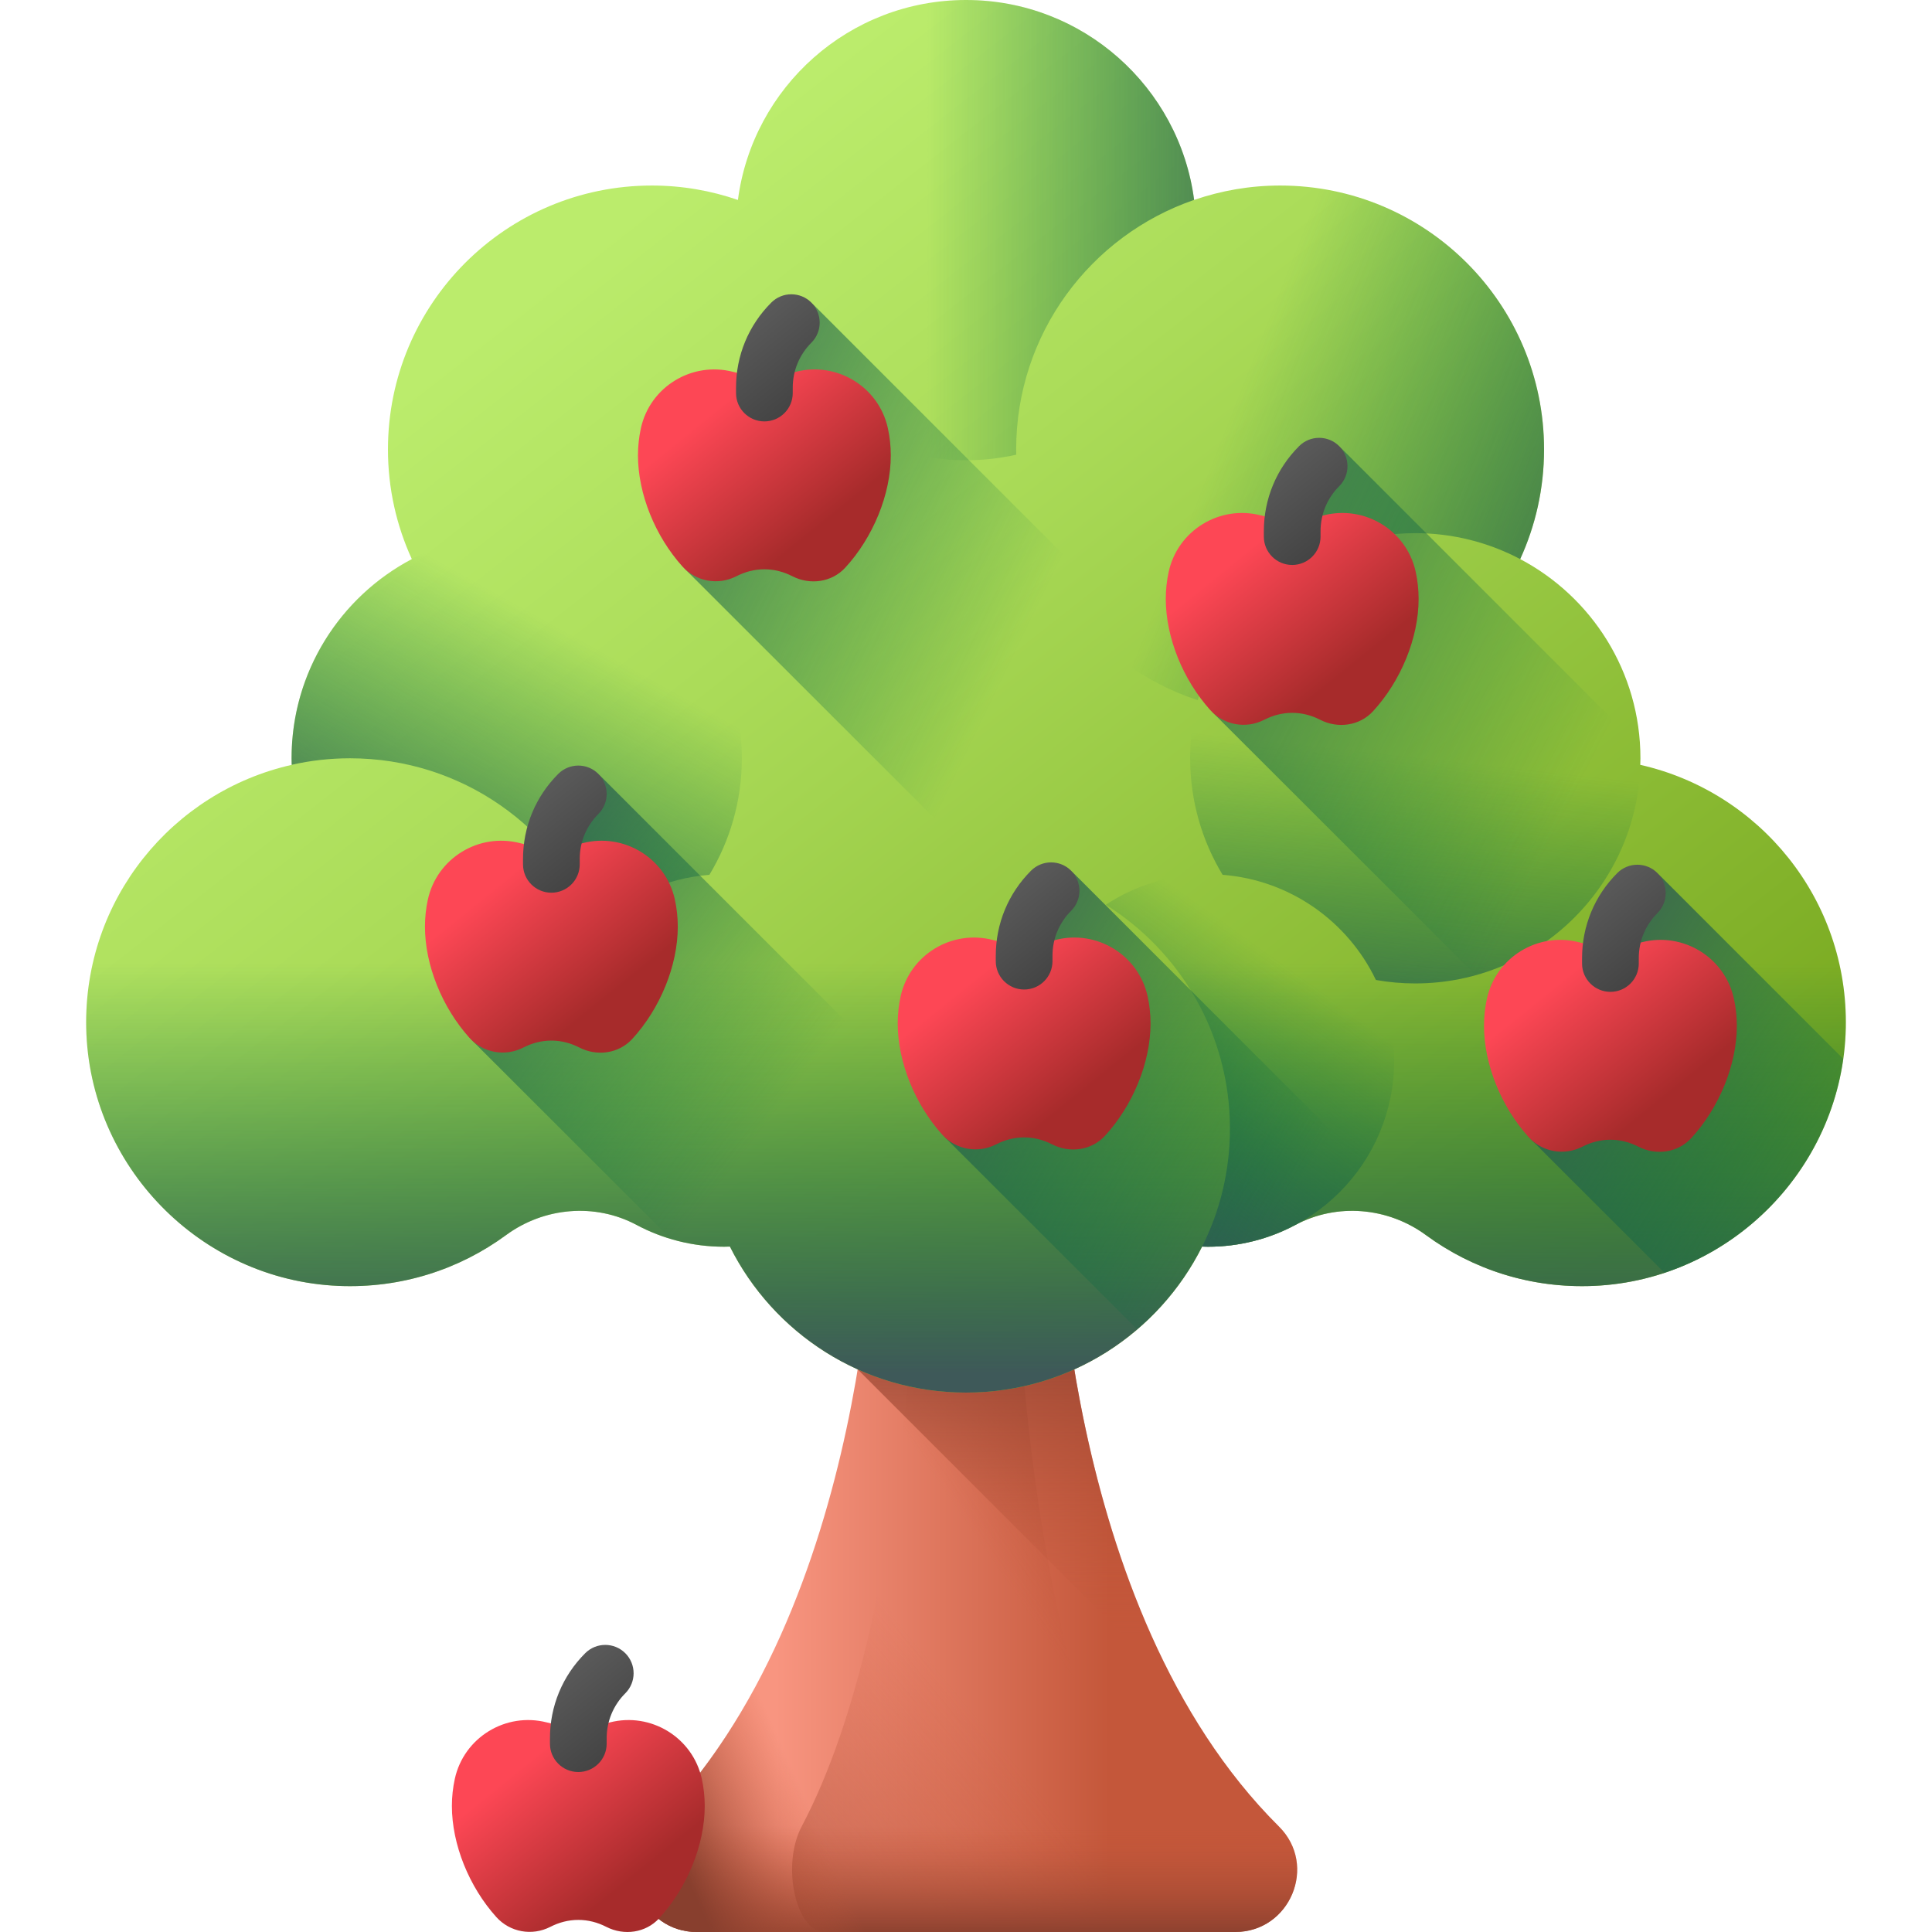
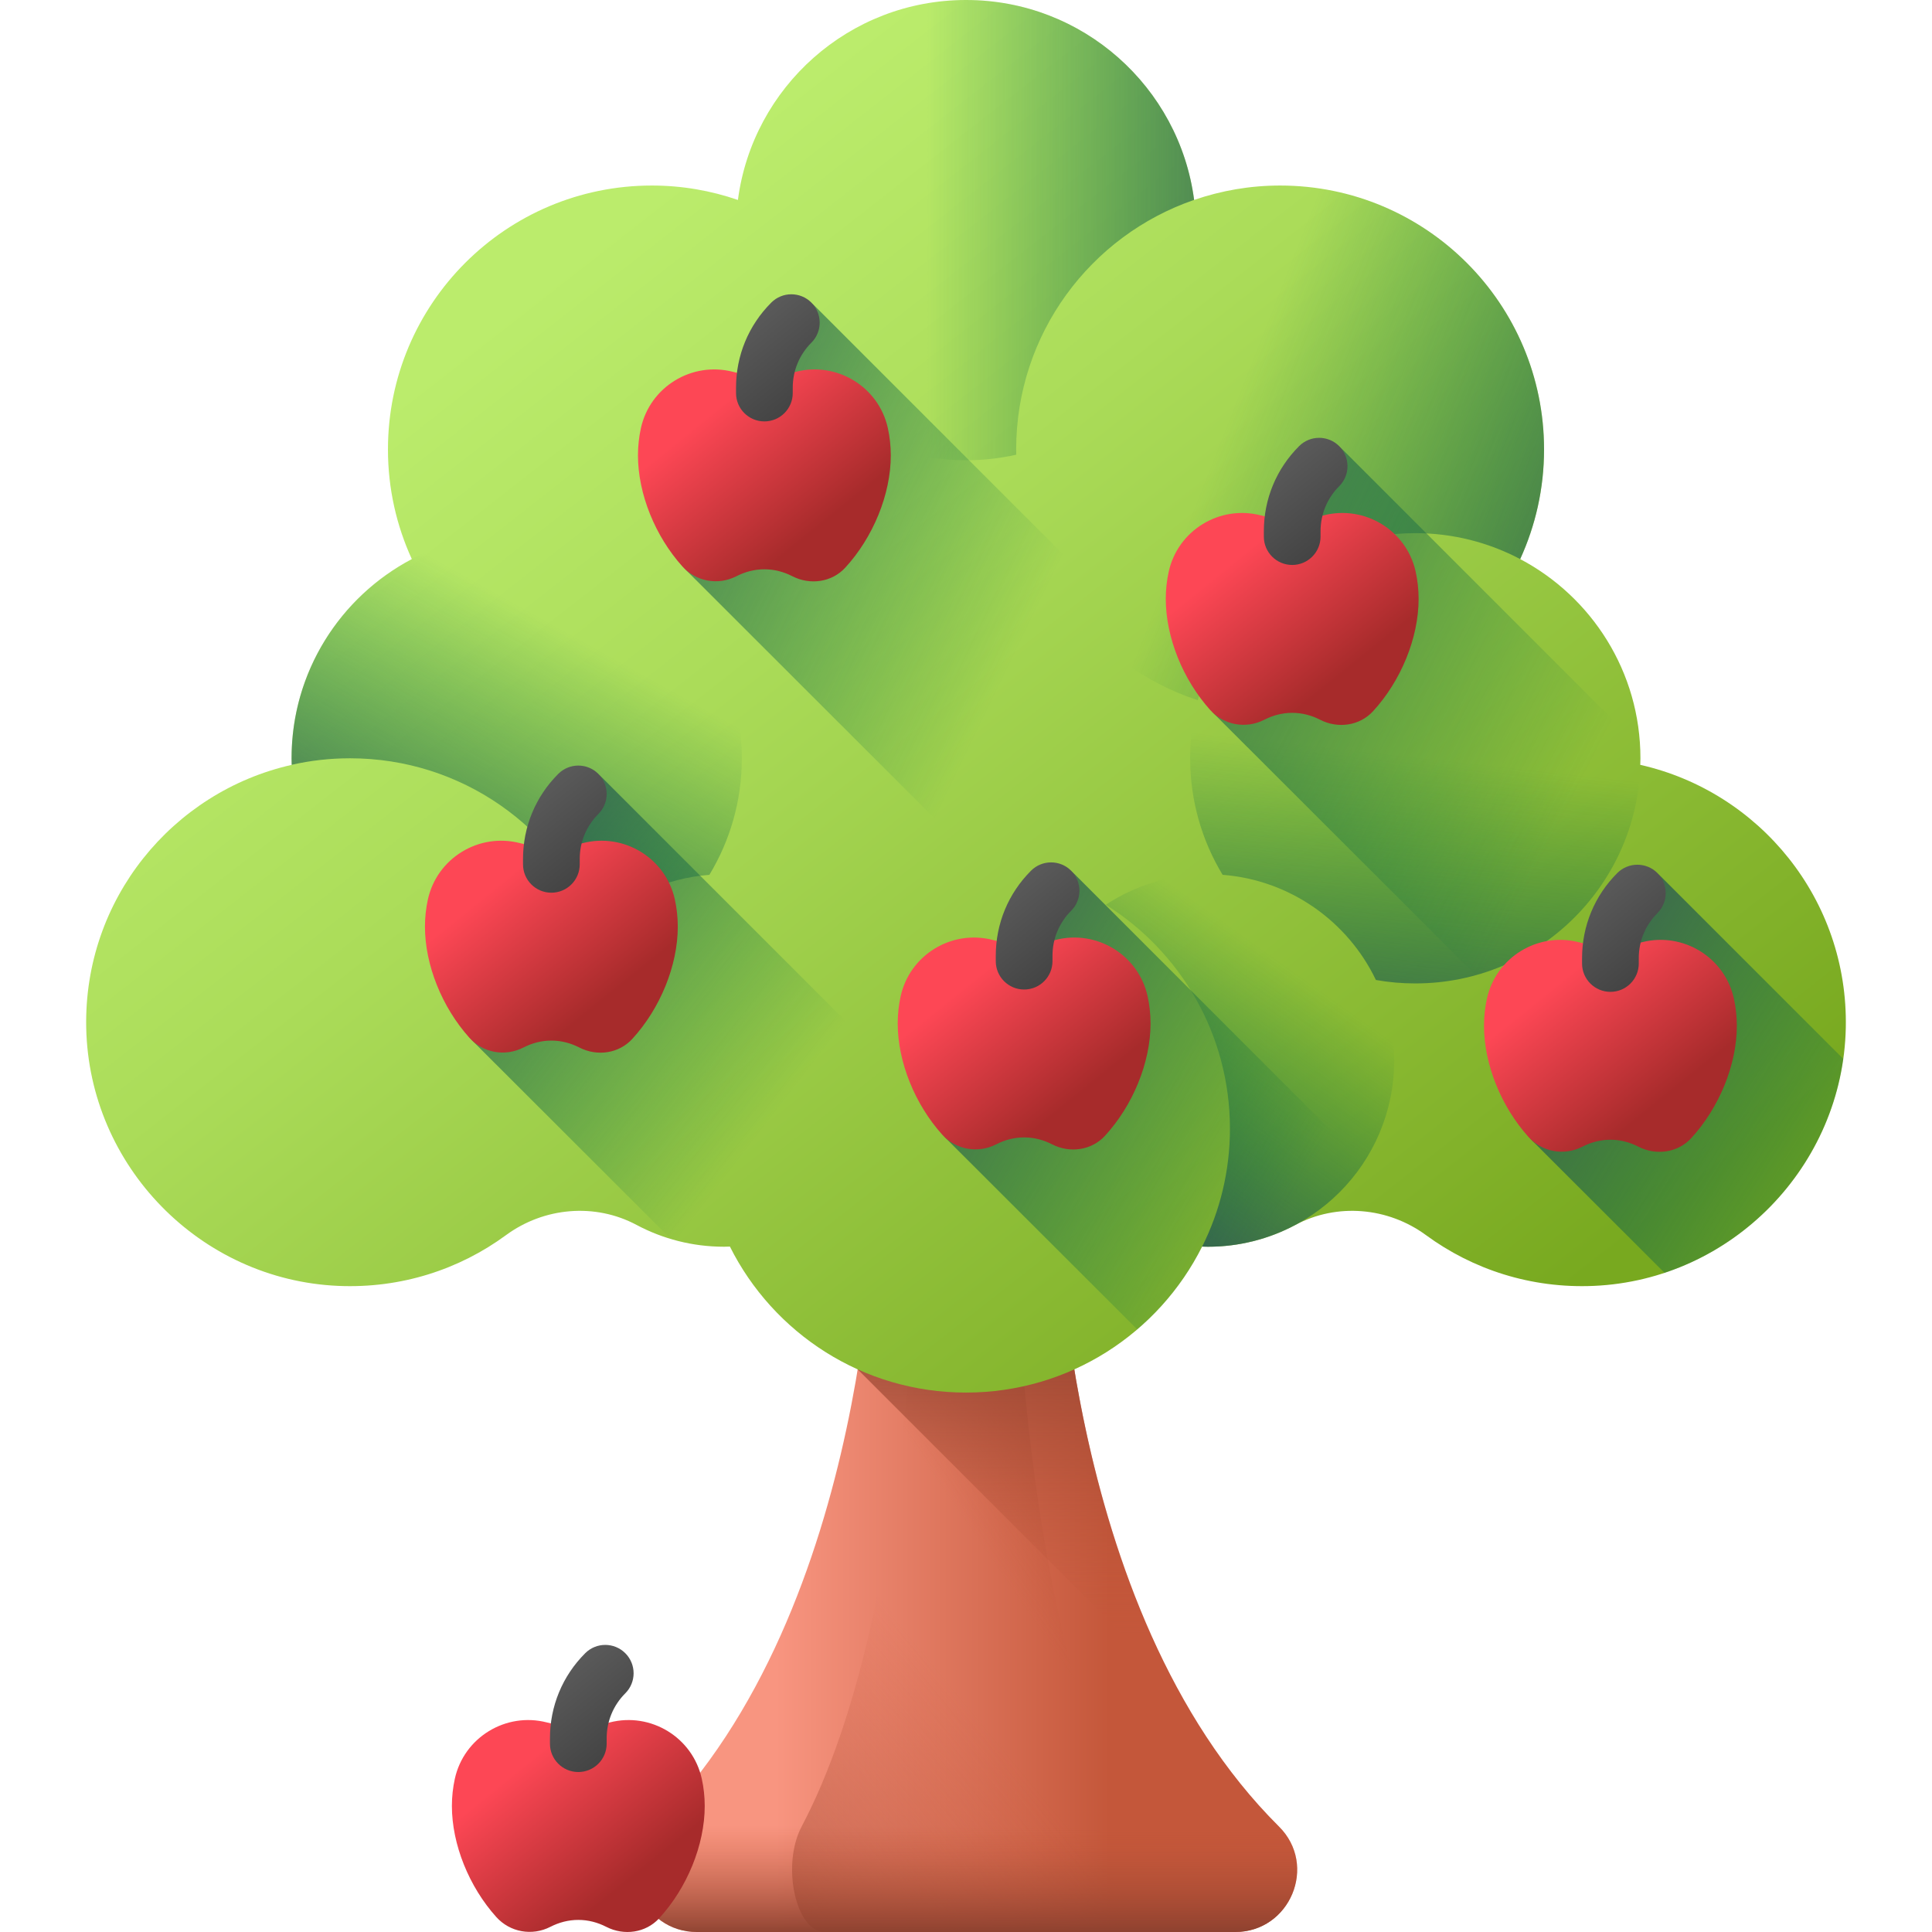
<svg xmlns="http://www.w3.org/2000/svg" xmlns:xlink="http://www.w3.org/1999/xlink" id="Capa_1" enable-background="new 0 0 510 510" height="512" viewBox="0 0 510 510" width="512">
  <linearGradient id="SVGID_1_" gradientUnits="userSpaceOnUse" x1="204.765" x2="293.018" y1="412.803" y2="412.803">
    <stop offset="0" stop-color="#f89580" />
    <stop offset="1" stop-color="#c4573a" />
  </linearGradient>
  <linearGradient id="lg1">
    <stop offset="0" stop-color="#c4573a" stop-opacity="0" />
    <stop offset="1" stop-color="#883f2e" />
  </linearGradient>
  <linearGradient id="SVGID_00000142159877211996736150000015459309287291277466_" gradientUnits="userSpaceOnUse" x1="264.089" x2="327.963" xlink:href="#lg1" y1="415.567" y2="371.653" />
  <linearGradient id="SVGID_00000176002097572079616120000009218383610128172423_" gradientUnits="userSpaceOnUse" x1="242.62" x2="148.804" xlink:href="#lg1" y1="434.072" y2="511.919" />
  <linearGradient id="SVGID_00000096037765042500456770000000504861588230709133_" gradientUnits="userSpaceOnUse" x1="268.764" x2="268.764" xlink:href="#lg1" y1="431.654" y2="336.658" />
  <linearGradient id="SVGID_00000121977086146032061970000011750374743841713808_" gradientUnits="userSpaceOnUse" x1="255" x2="255" xlink:href="#lg1" y1="482.055" y2="511.565" />
  <linearGradient id="SVGID_00000036235643954795306250000006227466745867235502_" gradientUnits="userSpaceOnUse" x1="222.042" x2="188.109" xlink:href="#lg1" y1="495.341" y2="510.645" />
  <linearGradient id="SVGID_00000103223584288199187680000012408577768744570773_" gradientUnits="userSpaceOnUse" x1="129.847" x2="361.88" y1="85.187" y2="381.591">
    <stop offset="0" stop-color="#bbec6c" />
    <stop offset=".29" stop-color="#abdc59" />
    <stop offset=".873" stop-color="#82b22a" />
    <stop offset="1" stop-color="#78a91f" />
  </linearGradient>
  <linearGradient id="lg2">
    <stop offset="0" stop-color="#026841" stop-opacity="0" />
    <stop offset=".238" stop-color="#076743" stop-opacity=".238" />
    <stop offset=".52" stop-color="#156349" stop-opacity=".52" />
    <stop offset=".823" stop-color="#2d5d52" stop-opacity=".823" />
    <stop offset="1" stop-color="#3e5959" />
  </linearGradient>
  <linearGradient id="SVGID_00000036232700697044665360000007430375280535512746_" gradientUnits="userSpaceOnUse" x1="373.64" x2="363.66" xlink:href="#lg2" y1="199.825" y2="290.647" />
  <linearGradient id="SVGID_00000141449489019996286490000011813991265558623676_" gradientUnits="userSpaceOnUse" x1="323.427" x2="451.842" xlink:href="#lg2" y1="112.928" y2="163.496" />
  <linearGradient id="SVGID_00000042700744645516925470000012240696651512994725_" gradientUnits="userSpaceOnUse" x1="244.687" x2="354.536" xlink:href="#lg2" y1="60.746" y2="60.746" />
  <linearGradient id="SVGID_00000122684735658669682960000010546118875488600490_" gradientUnits="userSpaceOnUse" x1="255" x2="255" xlink:href="#lg2" y1="254.212" y2="362.503" />
  <linearGradient id="SVGID_00000096044478412797354150000004484361901895100067_" gradientUnits="userSpaceOnUse" x1="338.92" x2="290.016" xlink:href="#lg2" y1="254.619" y2="323.484" />
  <linearGradient id="SVGID_00000164473555266146019260000009961801112197181337_" gradientUnits="userSpaceOnUse" x1="153.656" x2="103.754" xlink:href="#lg2" y1="169.108" y2="258.932" />
  <linearGradient id="SVGID_00000003075053044318933480000012338368012480898467_" gradientUnits="userSpaceOnUse" x1="204.316" x2="108.503" xlink:href="#lg2" y1="294.107" y2="220.252" />
  <linearGradient id="SVGID_00000024000550778401832960000014456873279175371937_" gradientUnits="userSpaceOnUse" x1="340.102" x2="231.648" xlink:href="#lg2" y1="318.491" y2="255.947" />
  <linearGradient id="SVGID_00000144319928700213095990000013885629418380164276_" gradientUnits="userSpaceOnUse" x1="260.004" x2="132.254" xlink:href="#lg2" y1="189.139" y2="127.26" />
  <linearGradient id="SVGID_00000072985435266771558750000003723439827098607758_" gradientUnits="userSpaceOnUse" x1="408.711" x2="264.993" xlink:href="#lg2" y1="223.422" y2="150.233" />
  <linearGradient id="SVGID_00000094613611190737609460000007229787347336878755_" gradientUnits="userSpaceOnUse" x1="501.559" x2="396.432" xlink:href="#lg2" y1="322.839" y2="256.968" />
  <linearGradient id="lg3">
    <stop offset="0" stop-color="#fd4755" />
    <stop offset="1" stop-color="#a72b2b" />
  </linearGradient>
  <linearGradient id="SVGID_00000118380970895875996570000003157667200193742976_" gradientUnits="userSpaceOnUse" x1="133.219" x2="159.174" xlink:href="#lg3" y1="232.04" y2="264.175" />
  <linearGradient id="lg4">
    <stop offset="0" stop-color="#5a5a5a" />
    <stop offset="1" stop-color="#444" />
  </linearGradient>
  <linearGradient id="SVGID_00000168825514505491658030000012259912981717241785_" gradientUnits="userSpaceOnUse" x1="141.261" x2="156.947" xlink:href="#lg4" y1="209.162" y2="228.582" />
  <linearGradient id="SVGID_00000025402676593472063290000007706466734840786601_" gradientUnits="userSpaceOnUse" x1="140.33" x2="166.285" xlink:href="#lg3" y1="464.16" y2="496.295" />
  <linearGradient id="SVGID_00000067946088651023084830000016829200513555698086_" gradientUnits="userSpaceOnUse" x1="148.372" x2="164.058" xlink:href="#lg4" y1="441.282" y2="460.703" />
  <linearGradient id="SVGID_00000107547891311939077680000014642689277335041181_" gradientUnits="userSpaceOnUse" x1="189.449" x2="215.404" xlink:href="#lg3" y1="107.63" y2="139.765" />
  <linearGradient id="SVGID_00000109020730998341939650000006301946020285666952_" gradientUnits="userSpaceOnUse" x1="197.491" x2="213.177" xlink:href="#lg4" y1="84.752" y2="104.172" />
  <linearGradient id="SVGID_00000118394829779678788880000015757326007621524918_" gradientUnits="userSpaceOnUse" x1="258.016" x2="283.97" xlink:href="#lg3" y1="257.597" y2="289.731" />
  <linearGradient id="SVGID_00000052811652013964527490000004239116944482237576_" gradientUnits="userSpaceOnUse" x1="266.057" x2="281.743" xlink:href="#lg4" y1="234.718" y2="254.139" />
  <linearGradient id="SVGID_00000165193451672829467690000016719575514197330049_" gradientUnits="userSpaceOnUse" x1="328.778" x2="354.733" xlink:href="#lg3" y1="145.523" y2="177.658" />
  <linearGradient id="SVGID_00000102526865173145628050000002315986796228934553_" gradientUnits="userSpaceOnUse" x1="336.82" x2="352.506" xlink:href="#lg4" y1="122.645" y2="142.066" />
  <linearGradient id="SVGID_00000084493607325834068250000005801742883592688319_" gradientUnits="userSpaceOnUse" x1="412.78" x2="438.735" xlink:href="#lg3" y1="258.212" y2="290.347" />
  <linearGradient id="SVGID_00000033352581119795968590000015667196409480937360_" gradientUnits="userSpaceOnUse" x1="420.822" x2="436.508" xlink:href="#lg4" y1="235.334" y2="254.755" />
  <g>
    <g>
      <path d="m279.081 315.607h-48.161s-.457 108.811-58.538 166.544c-10.305 10.243-2.944 27.849 11.585 27.849h142.065c14.529 0 21.891-17.606 11.586-27.849-58.08-57.734-58.537-166.544-58.537-166.544z" fill="url(#SVGID_1_)" />
      <path d="m267.645 315.607h-25.29s-.24 108.811-30.739 166.544c-5.411 10.243-1.546 27.849 6.084 27.849h74.6c7.63 0 11.495-17.606 6.084-27.849-30.499-57.734-30.739-166.544-30.739-166.544z" fill="url(#SVGID_00000142159877211996736150000015459309287291277466_)" />
      <path d="m267.645 315.607h-25.29s-.24 108.811-30.739 166.544c-5.411 10.243-1.546 27.849 6.084 27.849h74.6c7.63 0 11.495-17.606 6.084-27.849-30.499-57.734-30.739-166.544-30.739-166.544z" fill="url(#SVGID_00000176002097572079616120000009218383610128172423_)" />
      <path d="m226.419 361.485 84.691 84.691c-31.717-58.046-32.028-130.568-32.028-130.568h-48.161c-.002-.001-.084 19.262-4.502 45.877z" fill="url(#SVGID_00000096037765042500456770000000504861588230709133_)" />
      <path d="m172.382 482.151c-10.305 10.243-2.944 27.849 11.585 27.849h142.065c14.529 0 21.891-17.606 11.586-27.849-11.937-11.866-21.436-25.89-29.001-40.683h-107.234c-7.566 14.792-17.064 28.817-29.001 40.683z" fill="url(#SVGID_00000121977086146032061970000011750374743841713808_)" />
-       <path d="m172.382 482.151c-10.305 10.243-2.944 27.849 11.585 27.849h142.065c14.529 0 21.891-17.606 11.586-27.849-11.937-11.866-21.436-25.89-29.001-40.683h-107.234c-7.566 14.792-17.064 28.817-29.001 40.683z" fill="url(#SVGID_00000036235643954795306250000006227466745867235502_)" />
    </g>
    <g>
      <path d="m432.989 201.9c.017-.576.044-1.149.044-1.73 0-22.822-12.87-42.628-31.742-52.585 4.033-8.817 6.299-18.611 6.299-28.94 0-38.478-31.192-69.67-69.67-69.67-7.955 0-15.59 1.351-22.71 3.806-3.904-29.782-29.363-52.781-60.21-52.781s-56.306 22.999-60.209 52.781c-7.121-2.455-14.756-3.806-22.71-3.806-38.478 0-69.67 31.192-69.67 69.67 0 10.329 2.265 20.124 6.299 28.94-18.872 9.958-31.742 29.764-31.742 52.585 0 .58.027 1.153.044 1.73-31.525 7.118-54.957 35.588-54.253 69.425.759 36.476 30.067 66.516 66.516 68.116 16.605.729 31.99-4.36 44.299-13.398 10.036-7.368 23.481-8.555 34.466-2.694 6.883 3.673 14.743 5.755 23.091 5.755.518 0 1.03-.023 1.544-.039 11.434 22.846 35.04 38.54 62.326 38.54s50.892-15.694 62.326-38.54c.514.016 1.026.039 1.544.039 8.348 0 16.207-2.082 23.091-5.755 10.985-5.861 24.43-4.674 34.466 2.694 12.309 9.037 27.695 14.127 44.299 13.398 36.449-1.601 65.757-31.64 66.516-68.116.703-33.836-22.729-62.307-54.254-69.425z" fill="url(#SVGID_00000103223584288199187680000012408577768744570773_)" />
      <path d="m433.031 200.168c0 32.826-26.608 59.433-59.433 59.433-3.543 0-7.016-.309-10.39-.908-7.395-15.42-22.596-26.378-40.471-27.766-5.429-8.972-8.563-19.502-8.563-30.76 0-32.816 26.608-59.424 59.424-59.424 32.825.001 59.433 26.609 59.433 59.425z" fill="url(#SVGID_00000036232700697044665360000007430375280535512746_)" />
      <path d="m373.602 140.74c10.001 0 19.418 2.482 27.688 6.845 4.033-8.817 6.299-18.611 6.299-28.94 0-38.478-31.192-69.67-69.67-69.67s-69.67 31.192-69.67 69.67c0 30.884 20.102 57.057 47.93 66.192 6.763-25.389 29.904-44.097 57.423-44.097z" fill="url(#SVGID_00000141449489019996286490000011813991265558623676_)" />
      <path d="m268.244 118.647c0 .469 0 .928.02 1.387-4.272.958-8.703 1.457-13.264 1.457-33.544 0-60.741-27.197-60.741-60.751 0-33.543 27.197-60.74 60.741-60.74 30.84 0 56.32 22.985 60.222 52.767-27.336 9.401-46.978 35.34-46.978 65.88z" fill="url(#SVGID_00000042700744645516925470000012240696651512994725_)" />
-       <path d="m22.758 271.326c.759 36.476 30.067 66.515 66.516 68.116 16.605.729 31.99-4.361 44.299-13.398 10.036-7.368 23.481-8.555 34.466-2.694 6.883 3.673 14.743 5.755 23.091 5.755.518 0 1.03-.023 1.544-.039 11.434 22.846 35.04 38.54 62.326 38.54s50.892-15.694 62.326-38.54c.514.016 1.026.039 1.544.039 8.348 0 16.207-2.082 23.09-5.755 10.985-5.861 24.43-4.674 34.466 2.694 12.309 9.037 27.695 14.127 44.299 13.398 36.449-1.601 65.757-31.64 66.516-68.116.336-16.161-4.843-31.089-13.77-43.06h-436.943c-8.927 11.97-14.106 26.899-13.77 43.06z" fill="url(#SVGID_00000122684735658669682960000010546118875488600490_)" />
      <path d="m368.028 279.941c0 27.157-22.007 49.164-49.154 49.164-.519 0-1.028-.01-1.537-.03 4.701-9.372 7.336-19.941 7.336-31.139 0-24.921-13.094-46.798-32.776-59.104 7.745-5.09 17.017-8.054 26.977-8.054 27.147-.001 49.154 22.016 49.154 49.163z" fill="url(#SVGID_00000096044478412797354150000004484361901895100067_)" />
      <path d="m195.826 200.168c0 11.258-3.134 21.787-8.563 30.76-11.597.898-22.057 5.829-30.001 13.394-10.19-25.859-35.381-44.153-64.853-44.153-5.3 0-10.45.589-15.41 1.717-.02-.569-.03-1.148-.03-1.717 0-32.816 26.608-59.424 59.433-59.424 32.816-.001 59.424 26.607 59.424 59.423z" fill="url(#SVGID_00000164473555266146019260000009961801112197181337_)" />
    </g>
    <path d="m158.95 205.283c-2.923-2.923-7.663-2.923-10.586 0-5.059 5.058-8.192 11.524-9.053 18.513-.359-.08-.721-.15-1.075-.241-10.839-2.786-21.898 3.966-24.29 14.899-.505 2.306-.77 4.701-.77 7.158 0 10.165 4.546 21.334 11.716 29.308l52.186 52.124c4.454 1.329 9.166 2.06 14.053 2.06.518 0 1.03-.023 1.544-.039 11.434 22.846 35.04 38.54 62.326 38.54 18.376 0 35.076-7.125 47.52-18.752z" fill="url(#SVGID_00000003075053044318933480000012338368012480898467_)" />
    <path d="m283.747 230.84c-2.923-2.923-7.663-2.923-10.586 0-5.059 5.058-8.192 11.524-9.053 18.513-.359-.08-.721-.15-1.075-.241-10.839-2.786-21.898 3.966-24.29 14.899-.505 2.306-.77 4.701-.77 7.158 0 10.165 4.546 21.334 11.716 29.308l50.513 50.453c7.07-6.041 12.923-13.466 17.125-21.864.514.016 1.026.039 1.544.039 8.348 0 16.207-2.082 23.09-5.755 10.985-5.861 24.43-4.674 34.466 2.694 2.266 1.663 4.638 3.191 7.1 4.575z" fill="url(#SVGID_00000024000550778401832960000014456873279175371937_)" />
    <path d="m215.181 80.873c-2.923-2.922-7.663-2.923-10.586 0-5.059 5.058-8.192 11.524-9.053 18.513-.359-.08-.721-.15-1.075-.241-10.839-2.786-21.898 3.966-24.29 14.899-.505 2.306-.77 4.701-.77 7.158 0 10.165 4.546 21.334 11.716 29.308l169.814 169.691c8.779-1.665 18.067.392 25.491 5.843 12.309 9.037 27.695 14.127 44.299 13.398 14.559-.639 27.97-5.826 38.886-14.138z" fill="url(#SVGID_00000144319928700213095990000013885629418380164276_)" />
    <path d="m432.989 201.9c.017-.576.044-1.149.044-1.73 0-.994-.033-1.98-.082-2.962l-78.442-78.442c-2.923-2.922-7.663-2.923-10.586 0-5.059 5.058-8.192 11.524-9.053 18.513-.359-.08-.721-.15-1.076-.241-10.839-2.786-21.898 3.966-24.29 14.899-.505 2.306-.77 4.701-.77 7.158 0 10.165 4.546 21.334 11.716 29.308l137.957 137.794c17.089-12.445 28.367-32.435 28.834-54.872.17-8.161-1.076-16.004-3.489-23.316l-44.308-44.308c-2.11-.696-4.26-1.305-6.455-1.801z" fill="url(#SVGID_00000072985435266771558750000003723439827098607758_)" />
    <path d="m438.512 231.456c-2.923-2.923-7.663-2.923-10.586 0-5.059 5.058-8.192 11.524-9.053 18.513-.359-.08-.721-.15-1.076-.241-10.839-2.786-21.898 3.966-24.29 14.899-.504 2.306-.77 4.701-.77 7.158 0 10.165 4.546 21.334 11.716 29.308l34.939 34.898c24.786-8.229 43.464-30.095 47.173-56.481z" fill="url(#SVGID_00000094613611190737609460000007229787347336878755_)" />
    <g>
      <path d="m178.148 237.456c-2.392-10.933-13.451-17.685-24.29-14.899-2.656.683-5.44 1.046-8.31 1.046s-5.654-.363-8.31-1.046c-10.839-2.786-21.898 3.966-24.29 14.899-.505 2.306-.77 4.701-.77 7.158 0 10.165 4.546 21.334 11.716 29.308 3.621 4.028 9.448 5.069 14.267 2.598 2.314-1.186 4.799-1.832 7.387-1.832 2.591 0 5.079.647 7.395 1.836 4.663 2.394 10.398 1.601 13.945-2.257 7.351-7.995 12.03-19.341 12.03-29.654 0-2.456-.265-4.851-.77-7.157z" fill="url(#SVGID_00000118380970895875996570000003157667200193742976_)" />
      <path d="m145.548 235.652c-4.134 0-7.485-3.351-7.485-7.485v-1.421c0-8.485 3.304-16.462 9.304-22.461 2.923-2.922 7.663-2.922 10.586 0 2.923 2.923 2.923 7.663-.001 10.586-3.172 3.171-4.918 7.388-4.918 11.874v1.421c-.001 4.135-3.352 7.486-7.486 7.486z" fill="url(#SVGID_00000168825514505491658030000012259912981717241785_)" />
    </g>
    <g>
      <path d="m185.259 469.576c-2.392-10.933-13.451-17.685-24.29-14.899-2.656.683-5.44 1.046-8.31 1.046s-5.654-.363-8.31-1.046c-10.839-2.786-21.898 3.966-24.29 14.899-.505 2.306-.77 4.701-.77 7.158 0 10.165 4.546 21.334 11.716 29.308 3.621 4.028 9.448 5.069 14.267 2.598 2.314-1.186 4.799-1.832 7.387-1.832 2.591 0 5.079.647 7.395 1.836 4.663 2.394 10.398 1.601 13.945-2.257 7.351-7.995 12.03-19.341 12.03-29.654.001-2.456-.265-4.851-.77-7.157z" fill="url(#SVGID_00000025402676593472063290000007706466734840786601_)" />
      <path d="m152.659 467.772c-4.134 0-7.485-3.351-7.485-7.485v-1.421c0-8.485 3.304-16.462 9.304-22.461 2.923-2.923 7.663-2.922 10.586 0 2.923 2.923 2.923 7.663-.001 10.586-3.172 3.171-4.918 7.388-4.918 11.874v1.421c-.001 4.135-3.351 7.486-7.486 7.486z" fill="url(#SVGID_00000067946088651023084830000016829200513555698086_)" />
    </g>
    <g>
      <path d="m234.378 113.046c-2.392-10.933-13.451-17.685-24.29-14.899-2.656.683-5.44 1.046-8.31 1.046s-5.654-.363-8.31-1.046c-10.839-2.786-21.898 3.966-24.29 14.899-.505 2.306-.77 4.701-.77 7.158 0 10.165 4.546 21.334 11.716 29.308 3.621 4.028 9.448 5.069 14.267 2.598 2.314-1.186 4.799-1.832 7.387-1.832 2.591 0 5.079.647 7.395 1.836 4.663 2.394 10.398 1.601 13.945-2.257 7.351-7.995 12.03-19.341 12.03-29.654.001-2.456-.265-4.851-.77-7.157z" fill="url(#SVGID_00000107547891311939077680000014642689277335041181_)" />
      <path d="m201.778 111.242c-4.134 0-7.485-3.351-7.485-7.485v-1.421c0-8.485 3.304-16.462 9.304-22.461 2.923-2.922 7.663-2.922 10.586 0 2.923 2.923 2.923 7.663-.001 10.586-3.172 3.171-4.918 7.388-4.918 11.874v1.421c0 4.135-3.351 7.486-7.486 7.486z" fill="url(#SVGID_00000109020730998341939650000006301946020285666952_)" />
    </g>
    <g>
      <path d="m302.945 263.013c-2.392-10.933-13.451-17.685-24.29-14.899-2.656.683-5.44 1.046-8.31 1.046s-5.654-.363-8.31-1.046c-10.839-2.786-21.898 3.966-24.29 14.899-.505 2.306-.77 4.701-.77 7.158 0 10.165 4.546 21.334 11.716 29.308 3.621 4.028 9.448 5.069 14.267 2.598 2.314-1.186 4.799-1.832 7.387-1.832 2.591 0 5.079.647 7.395 1.836 4.663 2.394 10.398 1.601 13.945-2.257 7.351-7.995 12.03-19.341 12.03-29.654 0-2.457-.266-4.852-.77-7.157z" fill="url(#SVGID_00000118394829779678788880000015757326007621524918_)" />
      <path d="m270.345 261.208c-4.134 0-7.485-3.351-7.485-7.485v-1.421c0-8.485 3.304-16.462 9.304-22.461 2.923-2.923 7.663-2.922 10.586 0 2.923 2.923 2.923 7.663-.001 10.586-3.172 3.171-4.918 7.388-4.918 11.874v1.421c-.001 4.135-3.352 7.486-7.486 7.486z" fill="url(#SVGID_00000052811652013964527490000004239116944482237576_)" />
    </g>
    <g>
      <path d="m373.707 150.939c-2.392-10.933-13.451-17.685-24.29-14.899-2.656.683-5.44 1.046-8.31 1.046s-5.654-.363-8.31-1.046c-10.839-2.786-21.898 3.966-24.29 14.899-.505 2.306-.77 4.701-.77 7.158 0 10.165 4.546 21.334 11.716 29.308 3.621 4.028 9.448 5.069 14.267 2.598 2.314-1.186 4.799-1.832 7.387-1.832 2.591 0 5.079.647 7.395 1.836 4.663 2.394 10.398 1.601 13.945-2.257 7.351-7.995 12.03-19.341 12.03-29.654.001-2.456-.265-4.851-.77-7.157z" fill="url(#SVGID_00000165193451672829467690000016719575514197330049_)" />
      <path d="m341.107 149.135c-4.134 0-7.485-3.351-7.485-7.485v-1.421c0-8.485 3.304-16.462 9.304-22.461 2.923-2.922 7.663-2.922 10.586 0 2.923 2.923 2.923 7.663-.001 10.586-3.172 3.171-4.918 7.388-4.918 11.874v1.421c-.001 4.135-3.351 7.486-7.486 7.486z" fill="url(#SVGID_00000102526865173145628050000002315986796228934553_)" />
    </g>
    <g>
      <path d="m457.709 263.628c-2.392-10.933-13.451-17.685-24.29-14.899-2.656.683-5.44 1.046-8.31 1.046s-5.654-.363-8.31-1.046c-10.839-2.786-21.898 3.966-24.29 14.899-.505 2.306-.77 4.701-.77 7.158 0 10.165 4.546 21.334 11.716 29.308 3.621 4.028 9.448 5.069 14.267 2.598 2.314-1.186 4.799-1.832 7.387-1.832 2.591 0 5.079.647 7.395 1.836 4.663 2.394 10.398 1.601 13.945-2.257 7.351-7.995 12.03-19.341 12.03-29.654.001-2.456-.265-4.851-.77-7.157z" fill="url(#SVGID_00000084493607325834068250000005801742883592688319_)" />
      <path d="m425.109 261.824c-4.134 0-7.485-3.351-7.485-7.485v-1.421c0-8.485 3.304-16.462 9.304-22.461 2.923-2.922 7.663-2.922 10.586 0 2.923 2.923 2.923 7.663-.001 10.586-3.172 3.171-4.918 7.388-4.918 11.874v1.421c-.001 4.135-3.351 7.486-7.486 7.486z" fill="url(#SVGID_00000033352581119795968590000015667196409480937360_)" />
    </g>
  </g>
</svg>